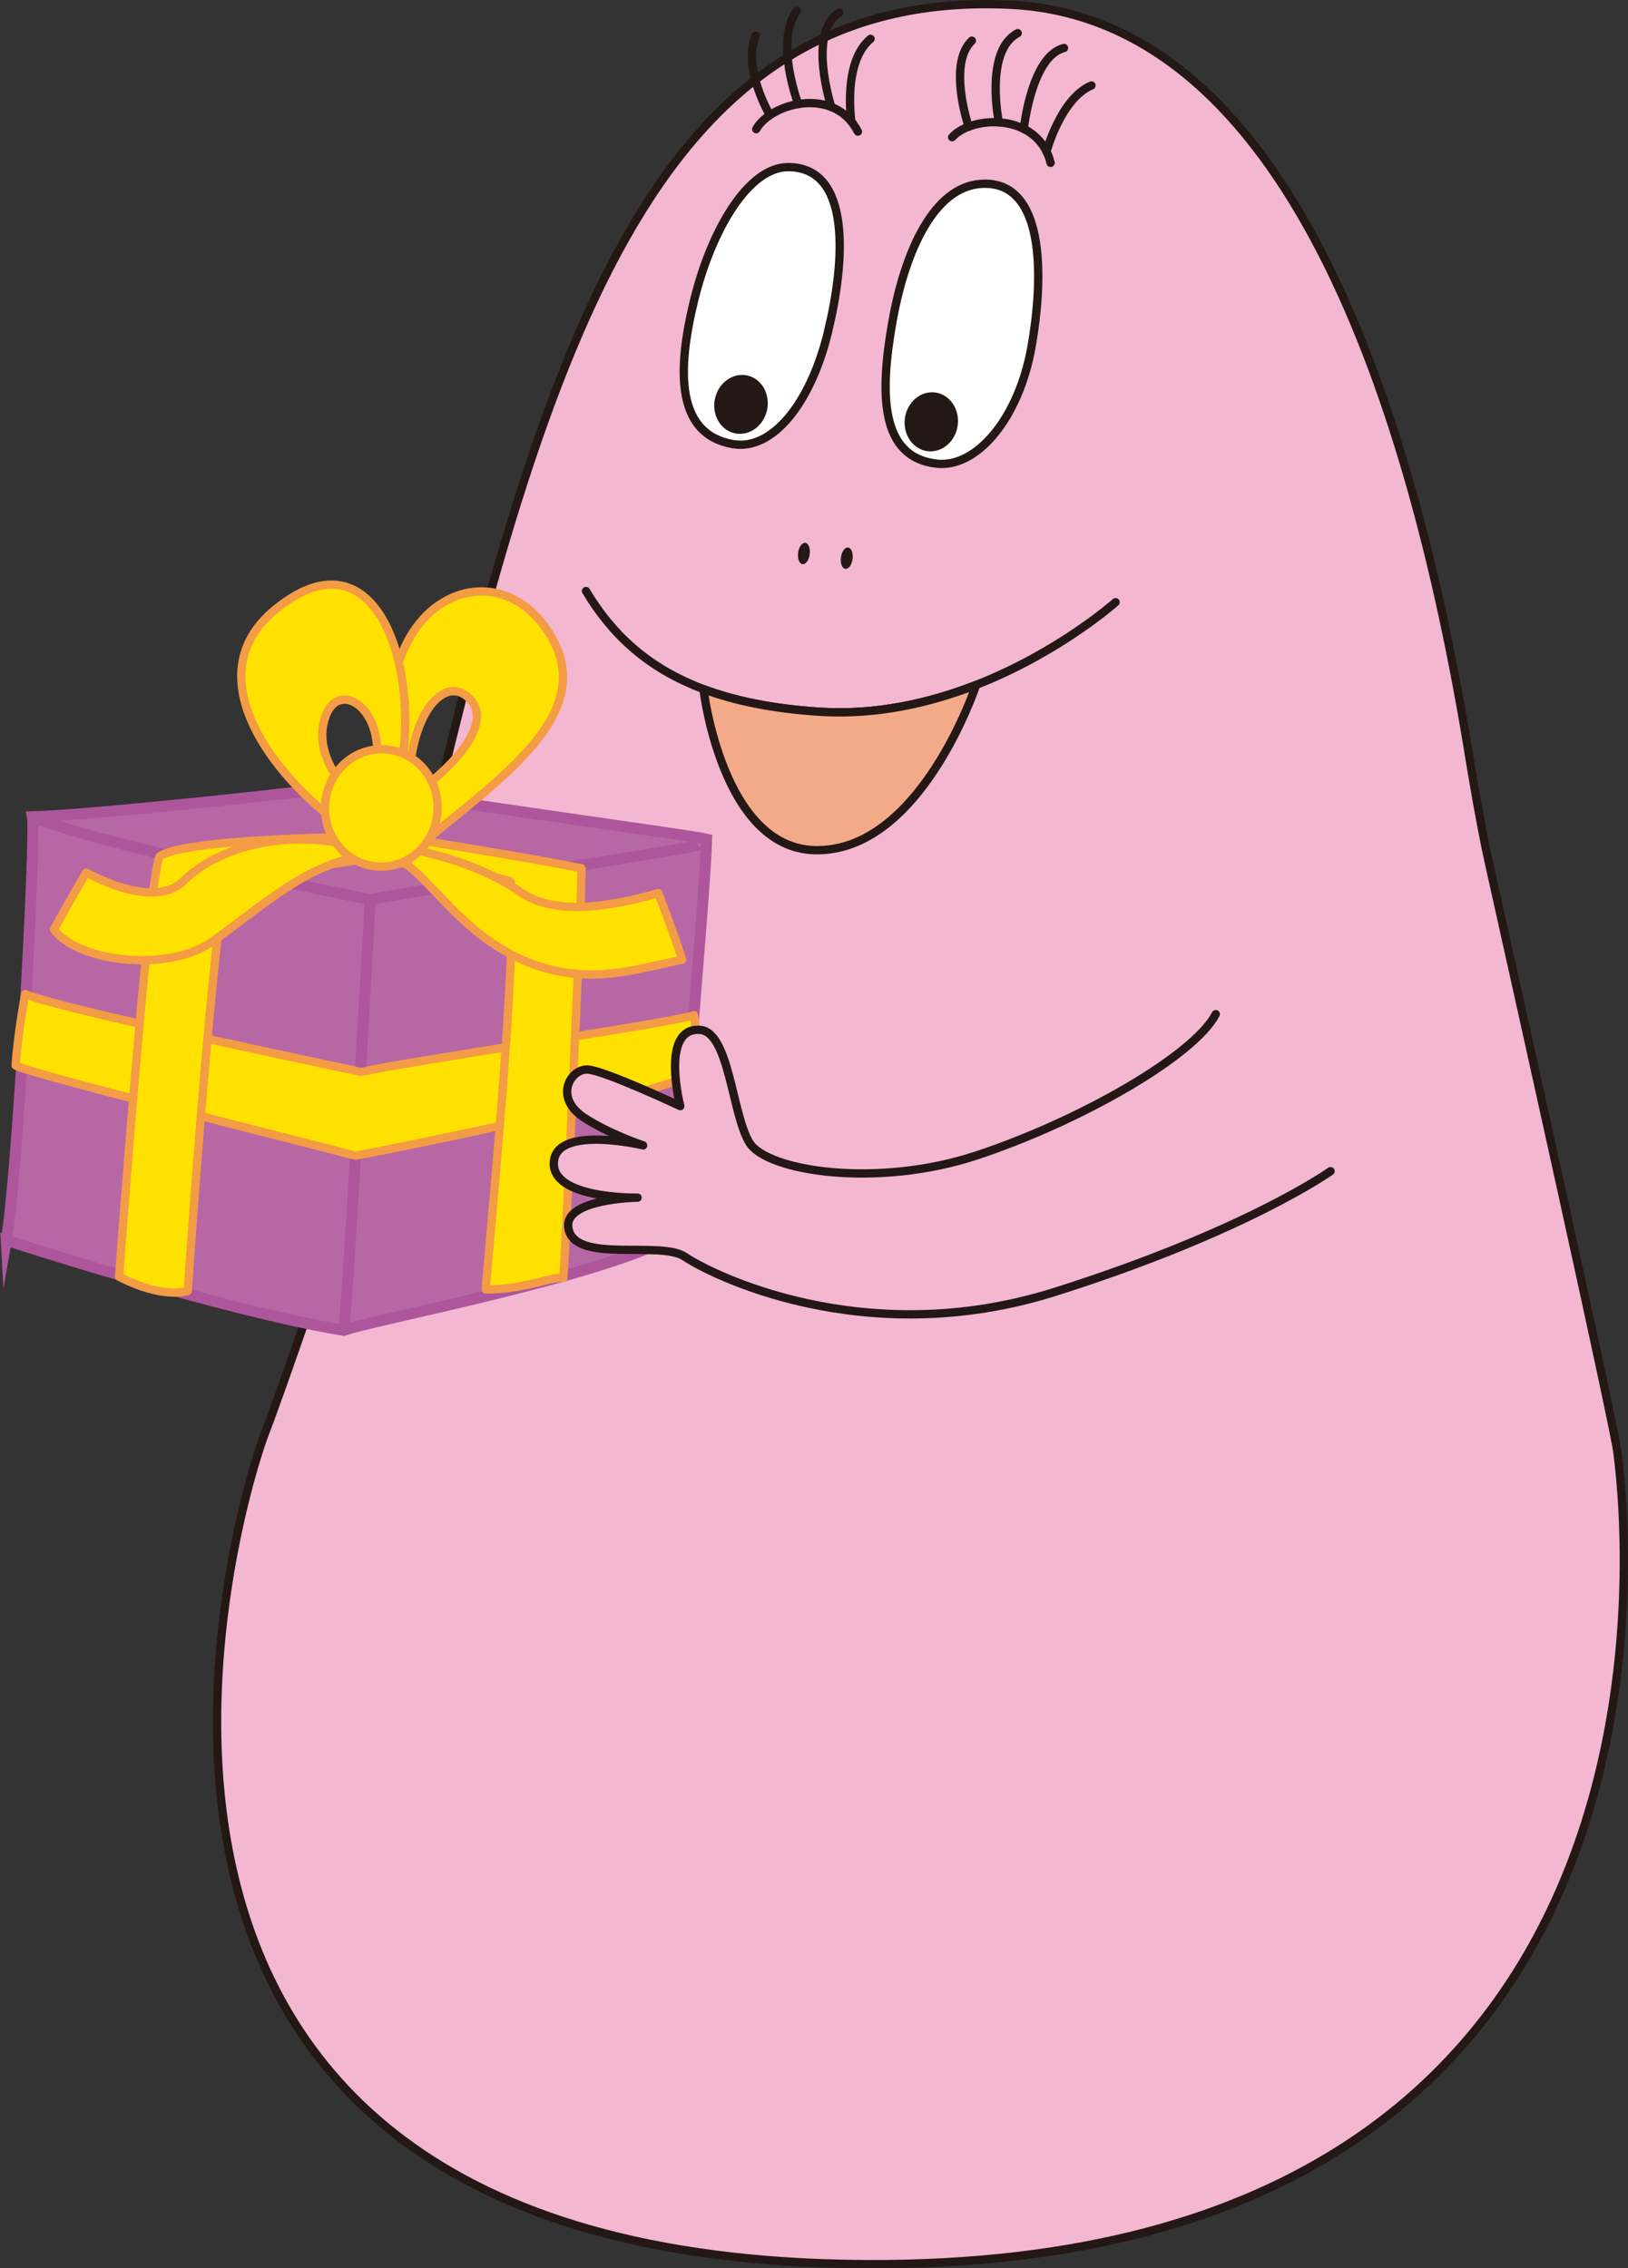
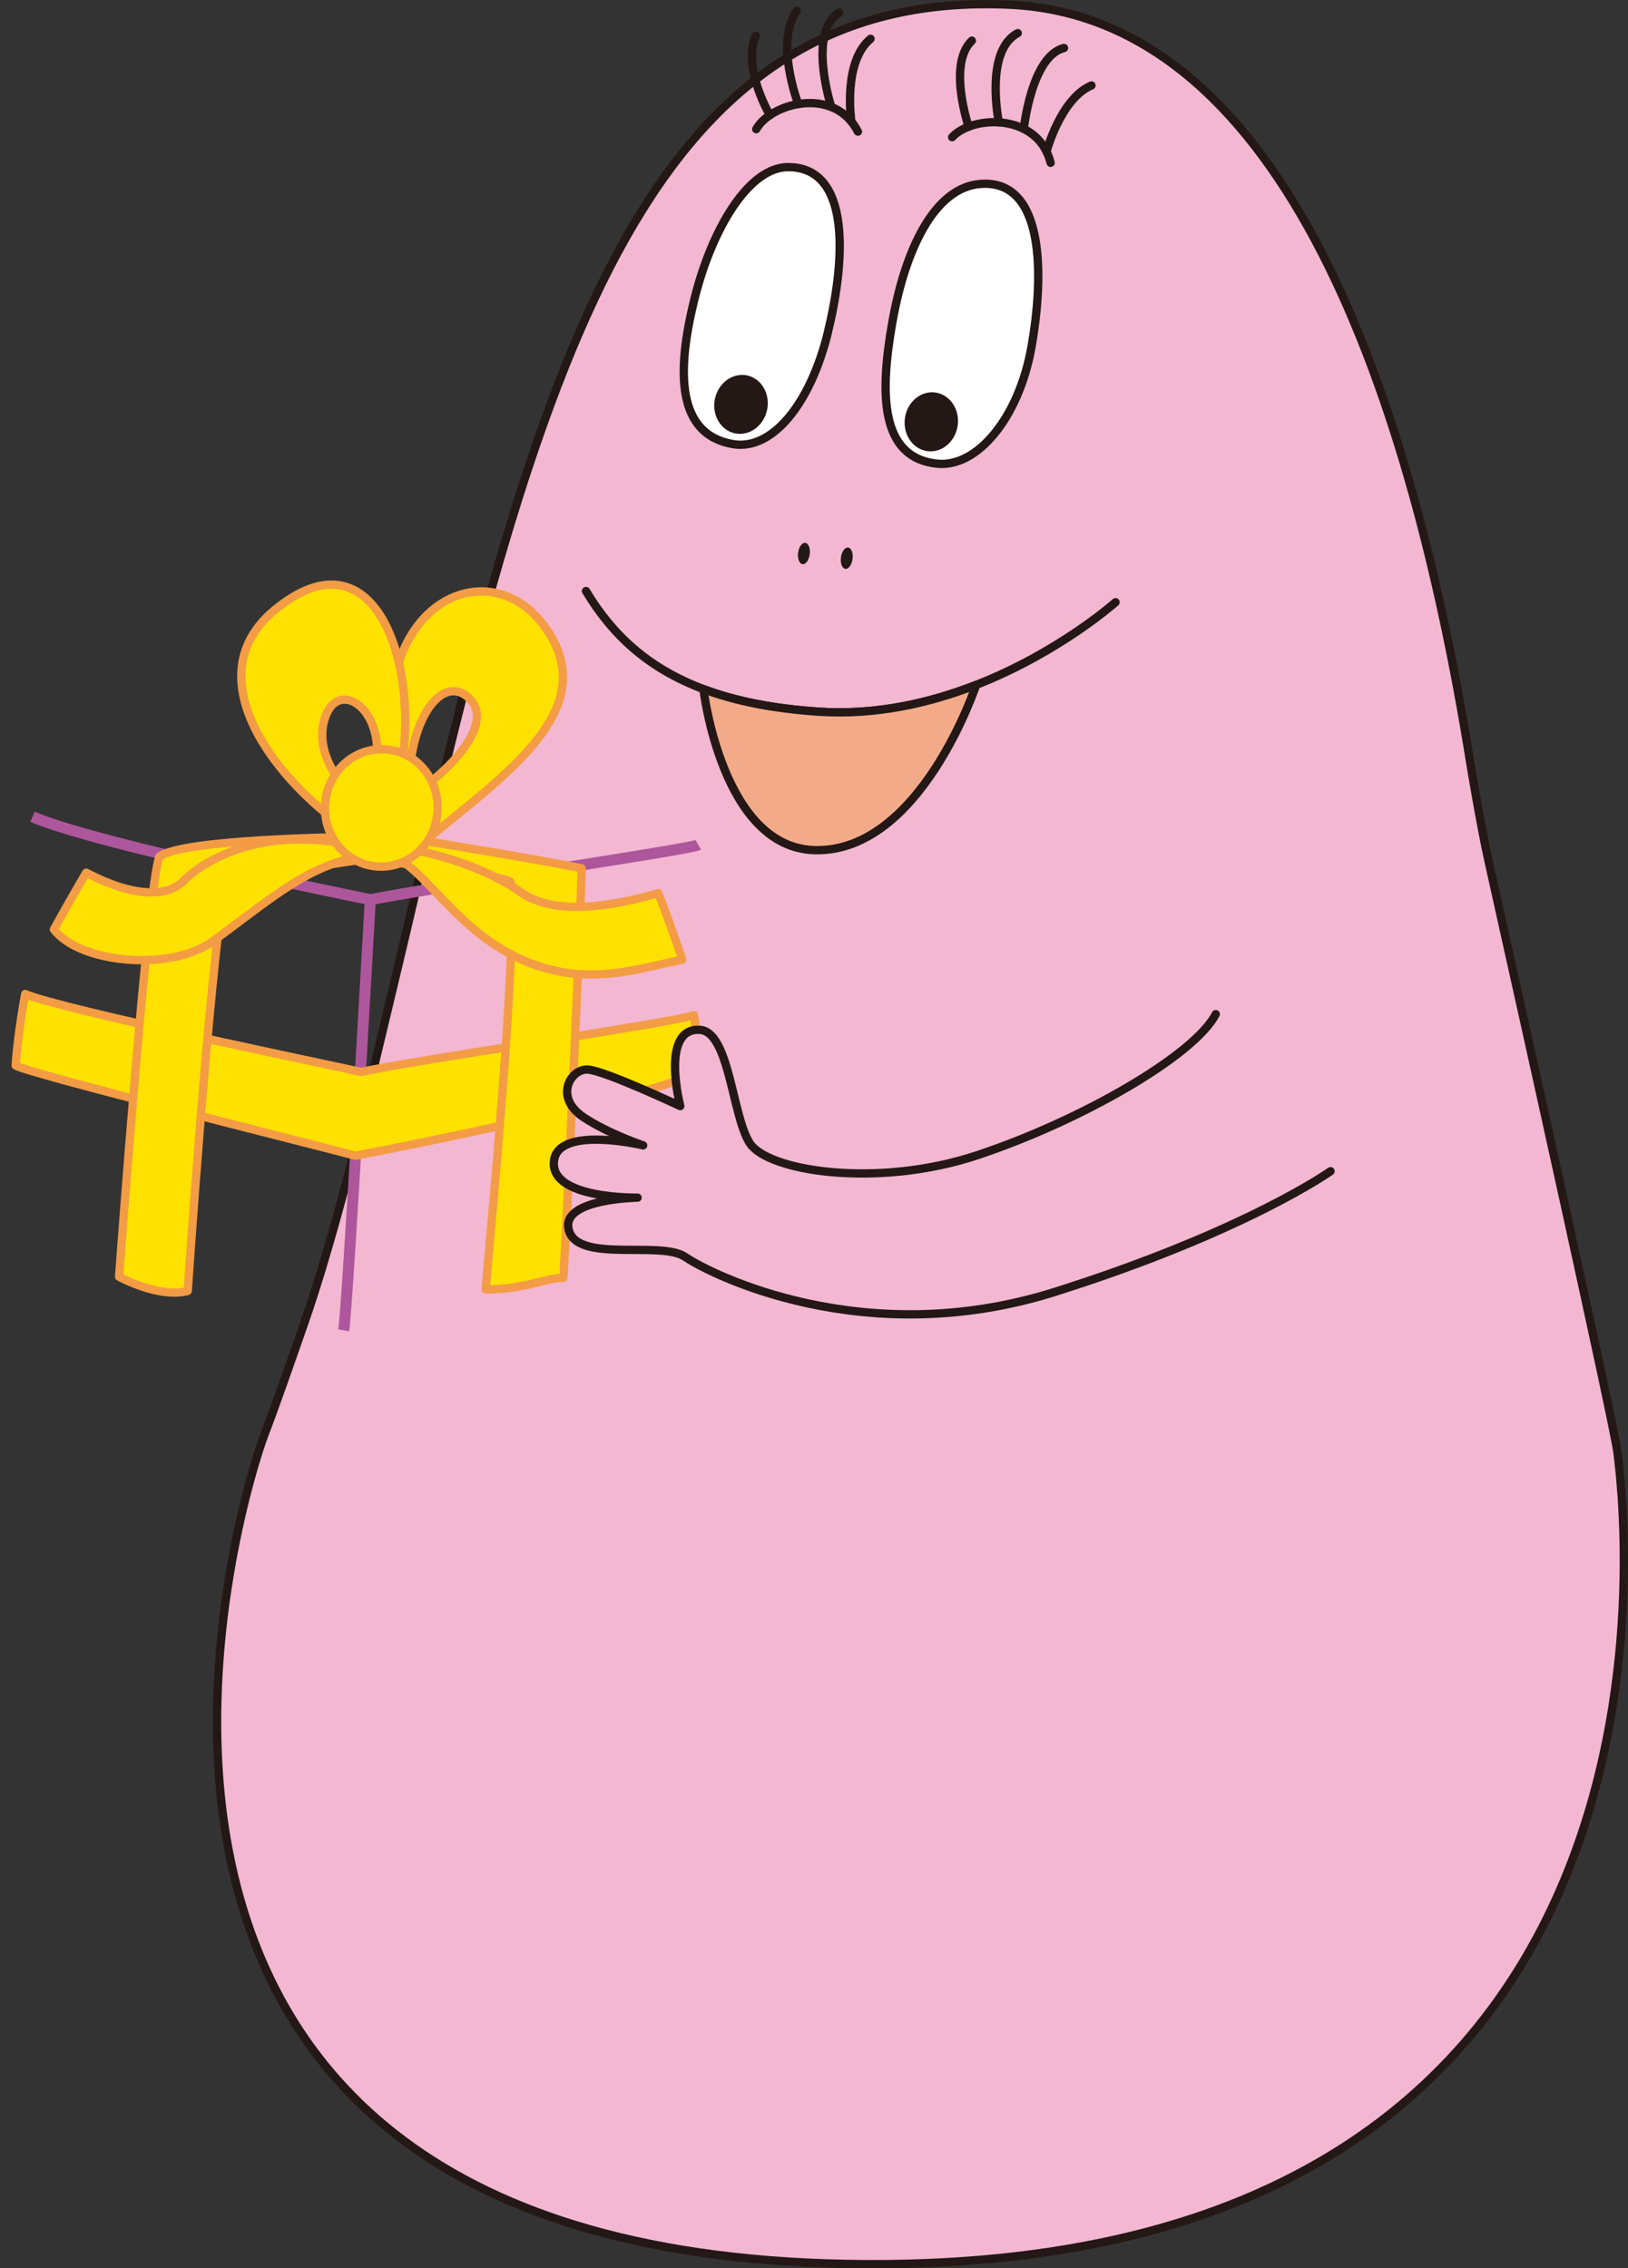
<svg xmlns="http://www.w3.org/2000/svg" id="Layer_2" data-name="Layer 2" viewBox="0 0 368.33 513.08">
  <rect x="0" y="0" width="368.33" height="513.08" fill="#333333" stroke="none" />
  <defs>
    <style>
      .cls-1 {
        fill: #f3aa89;
      }

      .cls-1, .cls-2, .cls-3, .cls-4, .cls-5 {
        stroke-linecap: round;
        stroke-linejoin: round;
        stroke-width: 1.88px;
      }

      .cls-1, .cls-2, .cls-3, .cls-5 {
        stroke: #231815;
      }

      .cls-6 {
        fill: #231815;
      }

      .cls-7, .cls-8 {
        stroke: #ae569c;
        stroke-miterlimit: 10;
        stroke-width: 2.5px;
      }

      .cls-7, .cls-5 {
        fill: none;
      }

      .cls-2 {
        fill: #f3b7d2;
      }

      .cls-8 {
        fill: #b867a5;
      }

      .cls-3 {
        fill: #fff;
      }

      .cls-4 {
        fill: #ffe100;
        stroke: #f39c45;
      }
    </style>
  </defs>
  <g id="_デザイン" data-name="デザイン">
    <g>
      <g>
        <path class="cls-2" d="M68.98,298.87c-3.19,9.14-6.75,19.41-9.08,25.43C54.97,337.07-.01,511.14,195.89,512.14c195.9,1,170.86-176.52,170.06-183.54-.66-5.83-22-101.67-29.2-133.95-1.79-8.02-4.09-21.98-4.09-21.98C318.27,82.94,288.05,3.88,228.5,1.07c-81.16-3.83-105.97,78.06-134.26,199.79-5.28,22.73-10.62,44.45-15.46,64.84,0,0-4.91,19.14-9.81,33.18Z" />
        <path class="cls-3" d="M187.28,75.3c-3.93,15.98-12.54,26.72-21.51,25.15-12.77-2.24-12.65-16.54-8.73-32.52,3.92-15.98,12.28-30.15,21.3-30.13,14.43.04,12.86,21.52,8.93,37.5Z" />
        <path class="cls-6" d="M173.56,92.67c-.74,3.62-3.98,6.02-7.24,5.36-3.26-.66-5.31-4.14-4.58-7.76.74-3.62,3.98-6.02,7.24-5.36,3.26.66,5.31,4.13,4.58,7.76Z" />
        <path class="cls-3" d="M233.38,78.41c-2.86,16.2-12.36,27.45-21.41,26.47-12.89-1.4-12.94-15.8-10.08-32,2.86-16.2,9.45-30.61,20.09-31.29,14.4-.92,14.25,20.63,11.4,36.82Z" />
        <path class="cls-6" d="M216.68,96.22c-.5,3.66-3.57,6.27-6.87,5.83-3.3-.44-5.57-3.77-5.08-7.44.5-3.67,3.57-6.27,6.87-5.83,3.3.45,5.57,3.78,5.08,7.44Z" />
        <path class="cls-6" d="M183.2,125.38c-.18,1.33-.91,2.33-1.64,2.23-.72-.1-1.16-1.25-.99-2.59.18-1.33.91-2.33,1.64-2.23.72.1,1.16,1.25.99,2.58Z" />
        <path class="cls-6" d="M192.89,126.44c-.18,1.33-.91,2.33-1.64,2.23-.72-.1-1.16-1.25-.99-2.59.18-1.33.91-2.33,1.64-2.23.72.1,1.16,1.25.99,2.58Z" />
        <path class="cls-5" d="M132.58,133.69c5.91,9.89,14.04,17.48,26.58,22.18,7.12,2.67,15.67,4.41,26.04,5.1,13.04.87,25.28-1.99,35.66-6.05,18.85-7.38,31.53-18.7,31.53-18.7" />
        <path class="cls-1" d="M220.85,154.93c-10.38,4.06-22.62,6.92-35.66,6.05-10.37-.7-18.91-2.43-26.04-5.1,0,0,4.19,35.85,25.14,36.42,23.98.65,36.56-37.37,36.56-37.37Z" />
        <path class="cls-5" d="M171.09,29.22c3.31-5.91,17.65-9.85,23.01.55" />
        <path class="cls-5" d="M170.99,8.09c-3.13,7.29,3.2,17.97,3.2,17.97" />
        <path class="cls-5" d="M180.25,2.47c-5.04,7.03.36,21.08.36,21.08" />
        <path class="cls-5" d="M189.87,2.84c-7.27,4.5-1.79,21.36-1.79,21.36" />
        <path class="cls-5" d="M196.96,8.78c-6.37,5.28-4.34,18.72-4.34,18.72" />
        <path class="cls-5" d="M215.42,31.03c4.58-5,19.44-5.54,22.28,5.8" />
        <path class="cls-5" d="M219.88,9.2c-5.57,5.34-.72,19.46-.72,19.46" />
        <path class="cls-5" d="M230.26,7.5c-7.61,3.99-4.27,20.19-4.27,20.19" />
        <path class="cls-5" d="M240.73,10.86c-7.38,1.81-9.1,18.31-9.1,18.31" />
        <path class="cls-5" d="M246.94,19.33c-6.94,2.9-10.18,14.97-10.18,14.97" />
      </g>
      <g>
-         <path class="cls-8" d="M1.42,280.54c2.64-15.04,6.75-91.93,5.93-95.79,12.5-.24,68.34-6.26,71.66-7.12,12.87,2.51,78.21,11.44,80.87,12.17-.4,14.1-7.12,86.65-6.76,89.39-15.3,9.3-69.24,19.42-75.37,21.72-27.96-4.6-76.33-20.38-76.33-20.38Z" />
        <path class="cls-8" d="M83.78,203.5c-.28,4.33-5.15,92.57-6.03,97.41" />
        <path class="cls-4" d="M5.71,224.85c7.74,3.42,71.7,16.61,75.99,17.63,12.5-2.78,70.13-11.02,75.32-12.85,1.04,5.86-.39,13.56-.39,13.56-14.54,6.08-69.63,17.04-76.22,18.22-13.89-3.66-74.81-18.83-76.87-20.41.48-7.22,2.17-16.16,2.17-16.16Z" />
        <path class="cls-7" d="M7.35,184.75c15.3,6.47,72.69,17.95,76.43,18.75,14.34-2.84,72.52-11.41,74.21-12.39" />
        <path class="cls-4" d="M83.36,193.68c4.75,1.95,32.32,4.36,32.21,5.98,1.65,15.87-5.24,85.52-5.68,92,8.7.05,14.33-2.83,17.57-2.61.73-10.82,4.2-86.12,4.09-92.66-12.34-2.46-35.99-6.24-35.99-6.24l-12.2,3.52Z" />
        <path class="cls-4" d="M26.94,288.78s6.59-89.4,9.14-95.03c5.35-3.99,42.31-4.39,42.31-4.39l9.15,4.25c-10.24,1.48-36.61,5.49-36.61,5.49-3.72,22.94-8.46,92.91-8.46,92.91-6.63,1.72-15.53-3.23-15.53-3.23Z" />
        <path class="cls-4" d="M92.63,193.22c17.74-15.43,42.78-30.41,32.23-48.97-12.04-21.17-41.13-9.11-35.71,26.03l3.86,1.23c2.04-13.26,9.1-18.62,13.73-12.88,3.52,4.35-1.11,12.33-12.3,20.6l-1.81,14Z" />
        <path class="cls-4" d="M90.69,189.66c-16.16-11.68-19.18-20.33-17.28-26.91,2.63-9.14,12.61-3.35,11.89,8.32,1.56,1.19,5.83.36,5.83.36,3.15-23.23-7.1-51.46-28.93-33.49-16.32,13.46-3.45,33.55,11.29,45.83,10.65,8.88,13.3,7.72,17.19,5.89Z" />
        <path class="cls-4" d="M77.4,190.74c-15.88-2.91-29.29,1.94-35.97,8.6-3.45,3.44-10.83,3.86-21.93-1.95,0,0-3.64,6.2-7.3,12.84,5.91,7.76,26.36,9.46,35.65,2.87,13.04-9.23,24.41-20.53,39.68-19.49,8.7.58,16.8,21.99,39.37,26.21,10.28,1.92,19.37-1.14,27.45-2.74-2.28-7.04-5.42-15.06-5.42-15.06-10.31,2.97-23.33,5.31-31.23-.27-7.9-5.59-23.3-11.24-40.32-11" />
        <path class="cls-4" d="M98.99,183.6c-.49,7.32-6.59,12.88-13.6,12.4-7.03-.47-12.32-6.8-11.83-14.12.5-7.31,6.59-12.86,13.61-12.39,7.02.47,12.31,6.78,11.82,14.11Z" />
      </g>
      <path class="cls-2" d="M275.06,229.4c-4.78,9.25-30.17,23.99-53.93,31.9-22.67,7.54-47.57,3.65-51.56-2.81-3.99-6.45-4.55-25.23-11.3-25.55-8.97-.43-4.36,17.26-4.36,17.26,0,0-17.02-8.01-20.9-8.27-3.87-.26-7.84,6.26-.9,10.84,5.69,3.75,13.4,6.31,13.4,6.31,0,0-19.42-4.63-20.19,3.63-.81,8.58,18.93,8.19,18.93,8.19,0,0-16.76.23-15.66,6.87,1.36,8.24,20.8,2.7,26.41,6.53,5.61,3.84,40.46,21.57,83.7,7.91,43.24-13.66,62.33-27.29,62.33-27.29" />
    </g>
  </g>
</svg>